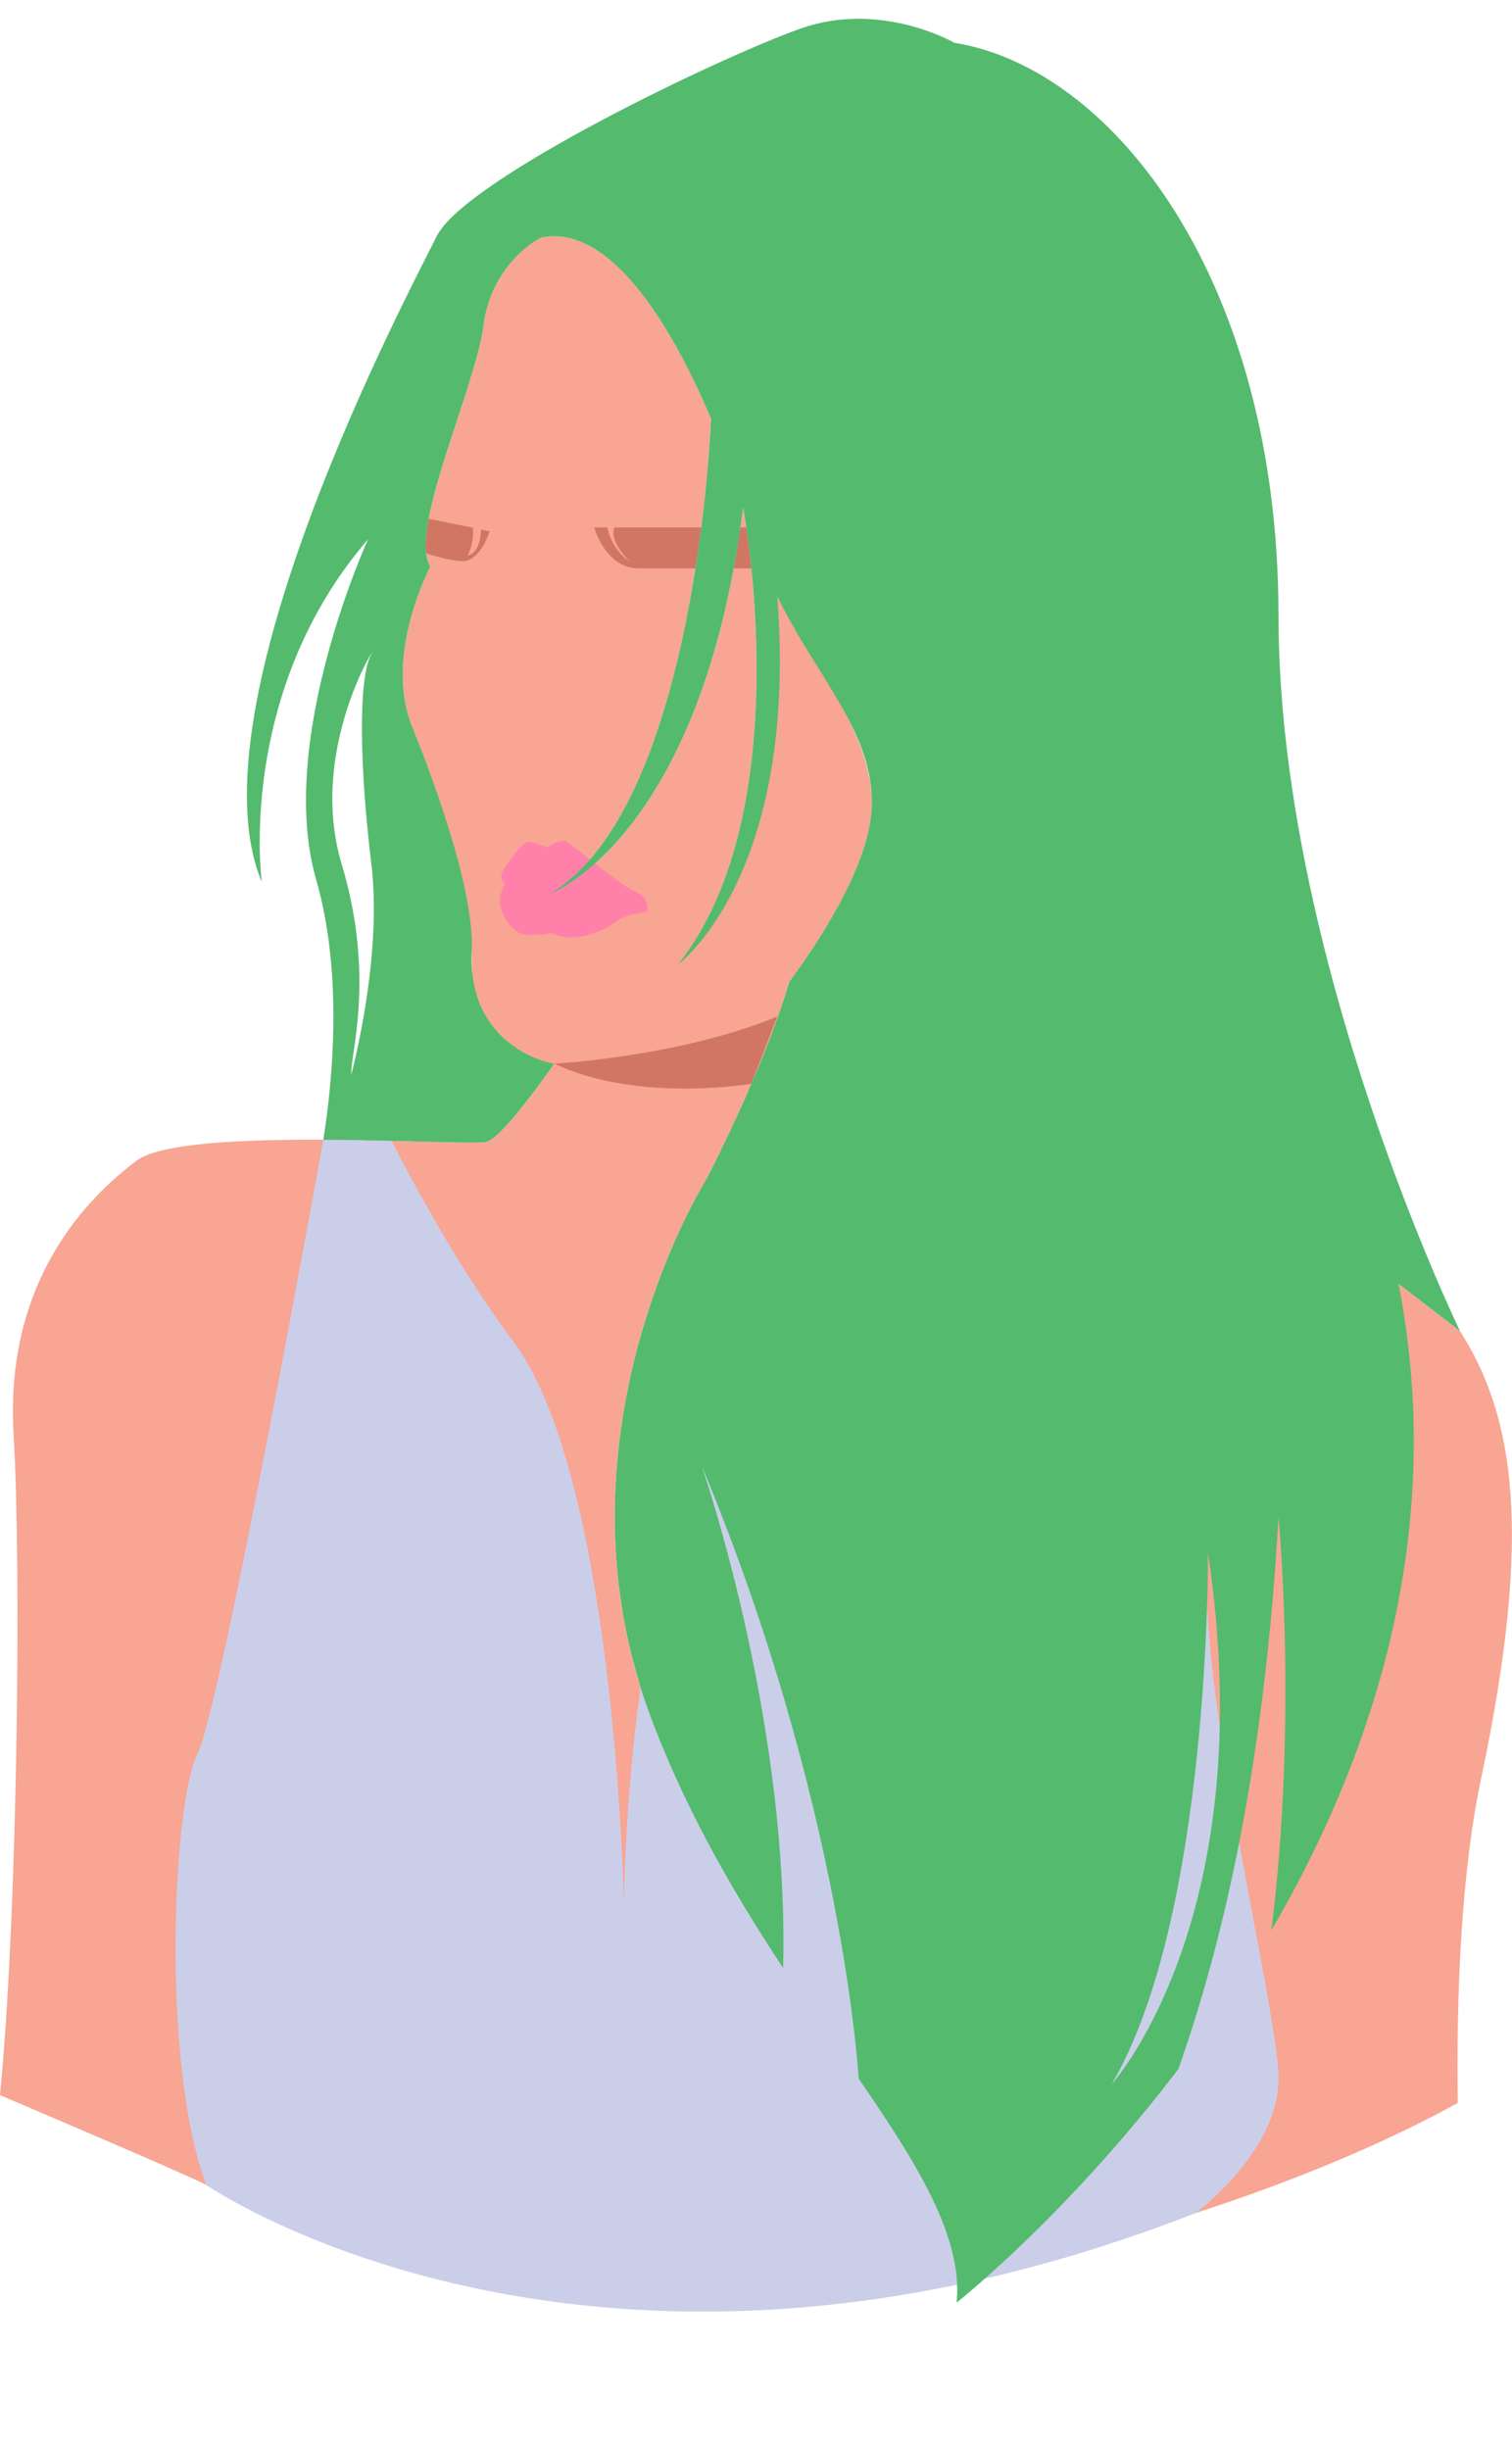
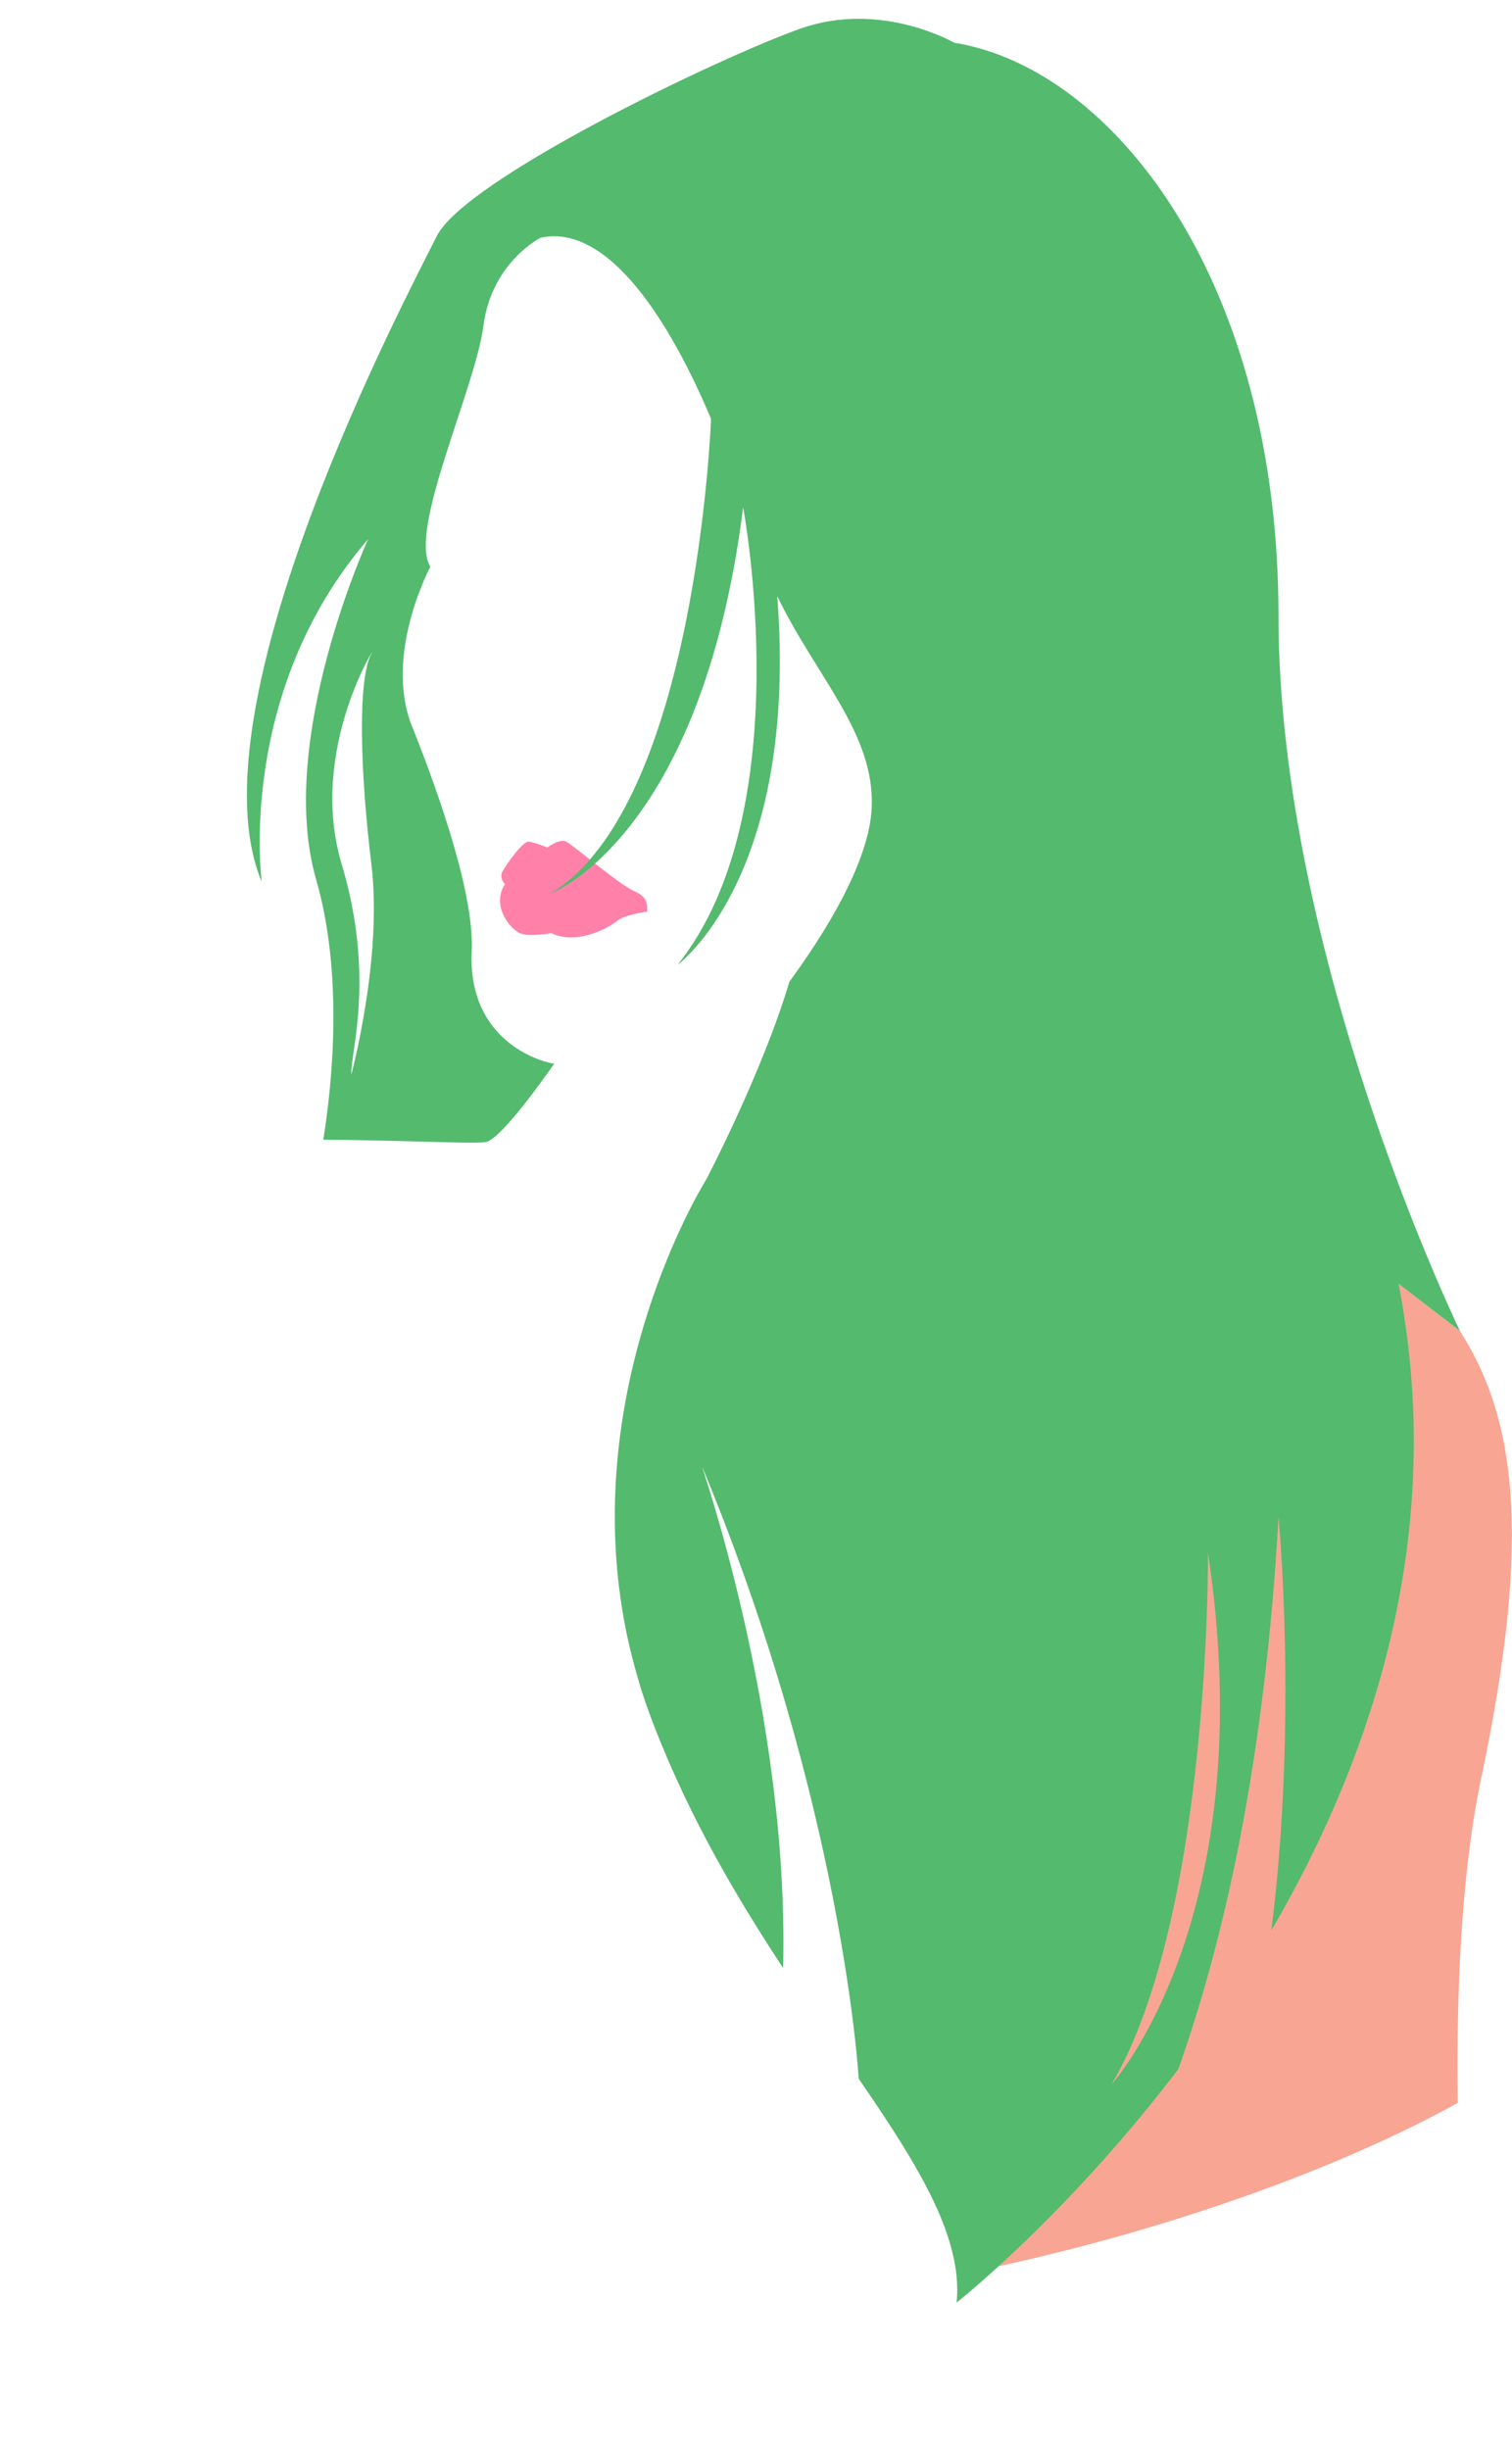
<svg xmlns="http://www.w3.org/2000/svg" fill="#000000" height="534.3" preserveAspectRatio="xMidYMid meet" version="1" viewBox="0.0 -4.1 329.8 534.3" width="329.8" zoomAndPan="magnify">
  <defs>
    <clipPath id="a">
      <path d="M 217 275 L 329.781 275 L 329.781 491 L 217 491 Z M 217 275" />
    </clipPath>
  </defs>
  <g>
    <g clip-path="url(#a)" id="change1_1">
      <path d="M 217.812 490.105 C 254.352 482.164 291.469 469.145 317.977 454.484 C 317.641 430.344 318.711 404.312 323.094 383.594 C 334.438 329.98 330.312 304.723 318.457 286.164 L 305.055 275.855 C 194.84 311.695 245.559 464.77 217.812 490.105" fill="#f8a593" />
    </g>
    <g id="change1_2">
-       <path d="M 208.617 492 C 184.992 496.586 162.016 498.926 142.773 498.035 C 113.324 496.668 71.363 487.227 45.004 472.383 C 41.535 470.43 0 452.793 0 452.793 C 3.969 411.953 4.613 335.922 2.973 308.848 C 0.91 274.824 19.469 256.781 29.777 249.016 C 40.086 241.254 101.945 245.957 106.07 244.926 C 109.121 244.164 117 233.41 120.902 227.855 C 119.871 227.855 118.879 227.836 117.934 227.781 C 101.891 226.891 103.227 215.305 102.891 203.273 C 102.551 191.238 96.098 169.848 89.859 154.25 C 83.617 138.652 93.867 119.488 93.867 119.488 C 88.969 111.465 103.672 80.715 105.457 66.898 C 107.238 53.086 117.934 47.734 117.934 47.734 C 132.773 44.578 146.266 66.254 155.094 87.242 C 155.094 87.316 151.938 171.734 119.988 190.797 C 119.988 190.797 152.992 178.766 162.094 106.555 C 162.094 106.555 174.633 172.758 147.824 206.262 C 147.824 206.262 172.594 183.82 167.867 122.609 C 176.441 140.324 190.867 155.898 190.133 172.074 C 189.59 184.031 179.773 199.621 172.188 209.977 C 172.191 209.977 172.191 209.977 172.191 209.977 C 166.234 229.926 154.012 253.176 154.012 253.176 C 154.012 253.176 118.926 308.848 141.883 370.191 C 163.316 427.473 205.625 463.176 208.617 492" fill="#f8a593" />
-     </g>
+       </g>
    <g id="change2_1">
-       <path d="M 85.426 244.688 C 85.426 244.688 97.812 269.586 111.824 288.223 C 134.359 318.191 136.078 411.176 136.078 411.176 C 136.078 411.176 136.625 344.68 153.223 315.918 C 173.762 280.324 259.25 267.195 259.25 267.195 L 265.609 267.195 C 265.609 267.195 266.141 305.883 263.488 334.504 C 260.84 363.121 278.328 432.016 278.859 448.445 C 279.391 464.871 260.785 478.5 260.785 478.5 C 128.645 530.219 45.004 472.383 45.004 472.383 C 35.047 445.895 37.727 389.09 43.023 378.488 C 48.324 367.891 70.523 244.449 70.523 244.449 L 85.426 244.688" fill="#cbcee9" />
-     </g>
+       </g>
    <g id="change3_1">
-       <path d="M 162.801 110.914 L 161.484 110.914 C 161.039 114 160.562 117 160.031 119.855 C 161.395 119.859 162.695 119.863 163.895 119.867 C 163.523 116.215 163.129 113.168 162.801 110.914 Z M 134.02 110.914 C 132.781 114.191 137.367 118.27 137.367 118.27 C 133.203 115.727 132.488 110.914 132.488 110.914 L 129.617 110.914 C 129.617 110.914 132.059 119.887 139.352 119.836 C 141.219 119.824 146.215 119.828 151.688 119.84 C 152.176 116.734 152.598 113.742 152.961 110.914 Z M 101.605 118.199 C 105.047 117.531 106.789 111.75 106.789 111.75 L 104.902 111.363 C 104.902 111.363 105.117 116.113 101.992 117.098 C 101.992 117.098 103.324 114.879 103.191 111.012 L 93.512 109.027 C 92.965 111.953 92.73 114.531 92.973 116.566 C 95.891 117.496 99.789 118.551 101.605 118.199 Z M 120.902 227.855 C 120.902 227.855 148.121 226.41 169.535 217.582 L 163.895 232.238 C 163.895 232.238 139.184 236.496 120.902 227.855" fill="#d17662" />
-     </g>
+       </g>
    <g id="change4_1">
      <path d="M 110.148 188.684 C 110.148 188.684 108.77 187.402 109.621 185.906 C 110.477 184.406 114.086 179.156 115.422 179.422 C 116.758 179.684 119.402 180.695 119.402 180.695 C 119.402 180.695 122.02 178.715 123.477 179.422 C 124.934 180.129 134.934 188.676 138.086 190.098 C 141.238 191.523 141.176 192.727 141.164 194.699 C 141.164 194.699 136.211 195.348 134.543 196.754 C 132.875 198.156 125.91 202.121 120.223 199.379 C 120.223 199.379 115.992 200.188 113.758 199.535 C 111.523 198.883 106.988 193.574 110.148 188.684" fill="#ff81a9" />
    </g>
    <g id="change5_1">
      <path d="M 242.484 450.414 C 264.094 413.562 263.488 334.504 263.488 334.504 C 275.445 414.004 242.484 450.414 242.484 450.414 Z M 76.637 230.191 C 76.258 226.203 82.004 209.254 74.527 184.332 C 67.047 159.41 82.691 135.383 81.004 138.477 C 78.016 143.957 78.512 163.895 81.004 184.332 C 83.496 204.77 76.637 230.191 76.637 230.191 Z M 308.309 304.93 C 308.254 303.172 308.172 301.402 308.066 299.633 C 308.031 299.098 307.988 298.562 307.953 298.027 C 307.867 296.777 307.773 295.527 307.66 294.27 C 307.602 293.621 307.535 292.969 307.469 292.316 C 307.352 291.148 307.223 289.977 307.082 288.801 C 307 288.137 306.922 287.477 306.832 286.812 C 306.668 285.57 306.484 284.32 306.293 283.07 C 306.203 282.492 306.121 281.918 306.027 281.34 C 305.73 279.516 305.41 277.691 305.055 275.855 L 318.457 286.164 C 318.453 286.156 278.867 204.656 278.867 130.152 C 278.867 57.555 243.191 10.891 208.141 5.219 C 208.141 5.219 192.16 -4.059 174.633 2.129 C 157.105 8.312 101.434 34.996 95.246 47.43 C 89.059 59.863 41.117 150.074 57.098 188.223 C 57.098 188.223 51.43 146.98 80.297 113.473 C 80.297 113.473 60.191 157.289 68.957 187.703 C 74.793 207.969 72.625 231.195 70.523 244.449 C 82.105 244.508 93.285 244.934 99.977 245.051 C 100.094 245.055 100.223 245.055 100.336 245.059 C 100.805 245.066 101.227 245.07 101.648 245.074 C 101.773 245.074 101.918 245.078 102.039 245.078 C 102.434 245.082 102.777 245.078 103.121 245.078 C 103.238 245.078 103.375 245.078 103.484 245.078 C 103.746 245.078 103.961 245.07 104.188 245.066 C 104.34 245.062 104.516 245.059 104.652 245.055 C 104.879 245.047 105.047 245.035 105.227 245.023 C 105.316 245.016 105.438 245.012 105.52 245.004 C 105.758 244.984 105.941 244.957 106.07 244.926 C 106.27 244.875 106.496 244.762 106.73 244.648 C 110.133 242.777 117.254 233.047 120.902 227.855 C 119.871 227.855 101.902 224.125 102.891 203.273 C 103.461 191.246 96.098 169.848 89.859 154.25 C 83.617 138.652 93.867 119.488 93.867 119.488 C 88.969 111.465 103.672 80.715 105.457 66.898 C 107.238 53.086 117.934 47.734 117.934 47.734 C 132.773 44.578 146.266 66.254 155.094 87.242 C 155.094 87.316 151.938 171.734 119.988 190.797 C 119.988 190.797 152.992 178.766 162.094 106.555 C 162.094 106.555 174.633 172.758 147.824 206.262 C 147.824 206.262 174.266 187.117 169.535 125.906 C 178.113 143.625 190.867 155.898 190.133 172.074 C 189.59 184.031 179.773 199.621 172.188 209.977 C 172.188 209.977 172.191 209.977 172.191 209.977 C 166.234 229.926 154.012 253.176 154.012 253.176 C 154.012 253.176 129.234 292.512 134.961 341.484 C 135.02 341.969 135.086 342.461 135.148 342.945 C 135.305 344.16 135.48 345.383 135.676 346.605 C 135.758 347.105 135.832 347.602 135.918 348.102 C 136.699 352.633 137.777 357.238 139.145 361.887 C 139.398 362.742 139.621 363.598 139.898 364.457 C 140.504 366.363 141.164 368.273 141.883 370.191 C 142.578 372.051 143.297 373.883 144.031 375.691 C 144.191 376.078 144.352 376.457 144.516 376.836 C 144.605 377.062 144.703 377.281 144.797 377.504 C 145.293 378.699 145.789 379.895 146.305 381.07 C 146.516 381.547 146.73 382.016 146.941 382.484 C 147.039 382.703 147.141 382.922 147.238 383.141 C 147.719 384.203 148.195 385.27 148.684 386.312 C 148.879 386.73 149.082 387.141 149.277 387.555 C 149.422 387.852 149.566 388.152 149.707 388.449 C 150.191 389.453 150.676 390.461 151.168 391.449 C 151.246 391.609 151.328 391.766 151.406 391.922 C 151.684 392.477 151.965 393.023 152.242 393.57 C 152.738 394.543 153.234 395.512 153.734 396.469 C 154.098 397.152 154.465 397.836 154.828 398.516 C 155.344 399.473 155.859 400.43 156.383 401.375 C 156.746 402.031 157.109 402.684 157.477 403.336 C 158.016 404.289 158.555 405.238 159.098 406.184 C 159.453 406.801 159.812 407.414 160.172 408.027 C 160.738 408.996 161.309 409.961 161.887 410.914 C 161.93 410.992 161.977 411.066 162.023 411.145 C 162.312 411.625 162.602 412.105 162.891 412.582 C 163.508 413.594 164.121 414.598 164.742 415.59 C 165.043 416.074 165.344 416.562 165.645 417.039 C 166.328 418.129 167.016 419.203 167.699 420.27 C 167.781 420.402 167.867 420.535 167.953 420.668 C 168.098 420.895 168.242 421.121 168.391 421.348 C 169.199 422.602 170.012 423.844 170.816 425.07 C 172.215 368.902 152.047 313.074 153.223 315.918 C 183.98 390.102 187.297 449.195 187.297 449.195 C 187.512 449.504 187.719 449.812 187.93 450.121 C 188.676 451.207 189.406 452.285 190.129 453.352 C 190.371 453.711 190.609 454.066 190.848 454.422 C 191.551 455.465 192.234 456.496 192.906 457.52 C 193.117 457.836 193.324 458.152 193.531 458.465 C 194.379 459.766 195.211 461.055 196.008 462.32 C 196.012 462.324 196.016 462.332 196.02 462.336 C 196.02 462.336 196.02 462.34 196.02 462.34 C 196.223 462.664 196.418 462.98 196.617 463.301 C 197.066 464.031 197.52 464.758 197.953 465.477 C 197.957 465.48 197.957 465.48 197.961 465.484 C 198.055 465.645 198.148 465.797 198.242 465.957 C 198.242 465.957 198.242 465.961 198.242 465.961 C 198.609 466.57 198.953 467.168 199.305 467.77 C 200.801 470.352 202.164 472.867 203.355 475.324 C 203.355 475.332 203.359 475.336 203.359 475.34 C 203.605 475.848 203.832 476.348 204.066 476.852 C 204.273 477.309 204.488 477.77 204.688 478.223 C 205.168 479.324 205.602 480.41 206.004 481.488 C 206.098 481.746 206.188 482.004 206.277 482.258 C 206.57 483.086 206.844 483.906 207.09 484.723 C 207.188 485.043 207.281 485.363 207.371 485.68 C 207.586 486.457 207.773 487.23 207.941 487.992 C 208.008 488.293 208.082 488.598 208.141 488.895 C 208.344 489.934 208.512 490.965 208.617 491.984 C 208.617 491.984 208.617 491.988 208.617 491.988 C 208.617 491.992 208.617 491.996 208.617 491.996 C 208.832 494.043 208.859 496.055 208.656 498.035 C 208.656 498.035 212.148 495.281 217.812 490.105 C 218.133 489.816 218.461 489.512 218.793 489.207 C 218.957 489.059 219.121 488.906 219.289 488.75 C 219.594 488.469 219.906 488.172 220.223 487.879 C 220.441 487.676 220.656 487.473 220.879 487.266 C 221.184 486.98 221.488 486.691 221.801 486.395 C 222.059 486.152 222.316 485.902 222.574 485.656 C 222.875 485.371 223.172 485.086 223.477 484.789 C 223.812 484.469 224.156 484.137 224.496 483.805 C 224.898 483.414 225.305 483.016 225.719 482.609 C 226.141 482.195 226.559 481.785 226.988 481.355 C 227.262 481.086 227.539 480.805 227.816 480.527 C 228.184 480.164 228.547 479.797 228.922 479.418 C 229.211 479.129 229.504 478.828 229.797 478.531 C 230.176 478.145 230.559 477.754 230.945 477.355 C 231.23 477.059 231.52 476.762 231.812 476.461 C 232.242 476.016 232.676 475.562 233.109 475.105 C 233.367 474.836 233.621 474.57 233.883 474.293 C 234.562 473.578 235.25 472.848 235.945 472.102 C 236.023 472.016 236.102 471.93 236.18 471.848 C 236.832 471.145 237.492 470.43 238.152 469.699 C 238.395 469.438 238.637 469.168 238.879 468.902 C 239.379 468.352 239.883 467.793 240.391 467.227 C 240.66 466.922 240.934 466.613 241.207 466.309 C 241.703 465.746 242.207 465.18 242.707 464.605 C 242.973 464.305 243.242 463.996 243.508 463.691 C 244.062 463.051 244.625 462.402 245.184 461.746 C 245.398 461.496 245.609 461.254 245.82 461.004 C 246.602 460.086 247.387 459.156 248.18 458.207 C 248.223 458.152 248.266 458.102 248.309 458.047 C 249.047 457.156 249.789 456.258 250.531 455.344 C 250.762 455.062 250.988 454.777 251.219 454.496 C 251.785 453.789 252.355 453.082 252.93 452.363 C 253.188 452.035 253.445 451.707 253.703 451.379 C 254.266 450.668 254.824 449.953 255.383 449.23 C 255.633 448.906 255.883 448.586 256.133 448.262 C 256.43 447.879 256.723 447.484 257.016 447.102 C 266.969 419.082 275.855 380.102 278.871 326.773 C 278.871 326.773 283.133 370.66 277.316 416.832 C 277.602 416.344 277.891 415.855 278.176 415.363 C 278.41 414.953 278.645 414.543 278.879 414.133 C 279.406 413.203 279.93 412.266 280.453 411.32 C 280.668 410.934 280.883 410.547 281.098 410.156 C 281.707 409.031 282.316 407.898 282.914 406.758 C 283.023 406.559 283.133 406.355 283.238 406.156 C 283.961 404.773 284.676 403.383 285.379 401.977 C 285.473 401.789 285.562 401.598 285.656 401.406 C 286.246 400.227 286.824 399.035 287.398 397.836 C 287.594 397.43 287.781 397.02 287.977 396.613 C 288.449 395.609 288.918 394.598 289.379 393.582 C 289.586 393.125 289.793 392.668 289.996 392.211 C 290.453 391.191 290.902 390.164 291.344 389.133 C 291.527 388.711 291.715 388.285 291.895 387.855 C 292.422 386.609 292.938 385.355 293.445 384.094 C 293.527 383.887 293.613 383.688 293.695 383.484 C 294.293 381.992 294.871 380.488 295.441 378.973 C 295.551 378.684 295.652 378.387 295.762 378.098 C 296.207 376.895 296.645 375.688 297.07 374.477 C 297.234 374 297.398 373.523 297.559 373.047 C 297.922 371.992 298.277 370.934 298.621 369.871 C 298.789 369.355 298.957 368.836 299.121 368.316 C 299.465 367.234 299.801 366.148 300.125 365.059 C 300.266 364.582 300.414 364.109 300.551 363.633 C 300.949 362.273 301.332 360.906 301.703 359.535 C 301.758 359.332 301.812 359.133 301.867 358.934 C 302.293 357.34 302.695 355.738 303.086 354.125 C 303.176 353.746 303.262 353.359 303.348 352.98 C 303.637 351.762 303.91 350.535 304.176 349.309 C 304.289 348.77 304.402 348.227 304.512 347.684 C 304.738 346.586 304.953 345.488 305.16 344.387 C 305.27 343.812 305.375 343.234 305.477 342.66 C 305.68 341.527 305.867 340.391 306.051 339.246 C 306.133 338.727 306.223 338.203 306.301 337.68 C 306.523 336.207 306.727 334.73 306.918 333.242 C 306.941 333.059 306.969 332.871 306.992 332.684 C 307.199 331.004 307.383 329.312 307.547 327.617 C 307.59 327.156 307.625 326.688 307.664 326.227 C 307.773 324.992 307.875 323.758 307.961 322.516 C 308 321.914 308.031 321.312 308.066 320.711 C 308.137 319.578 308.191 318.441 308.234 317.301 C 308.258 316.68 308.281 316.055 308.301 315.434 C 308.336 314.246 308.352 313.055 308.363 311.859 C 308.367 311.301 308.379 310.746 308.379 310.188 C 308.379 308.57 308.355 306.945 308.312 305.316 C 308.309 305.188 308.309 305.059 308.309 304.93" fill="#54ba6e" />
    </g>
  </g>
</svg>